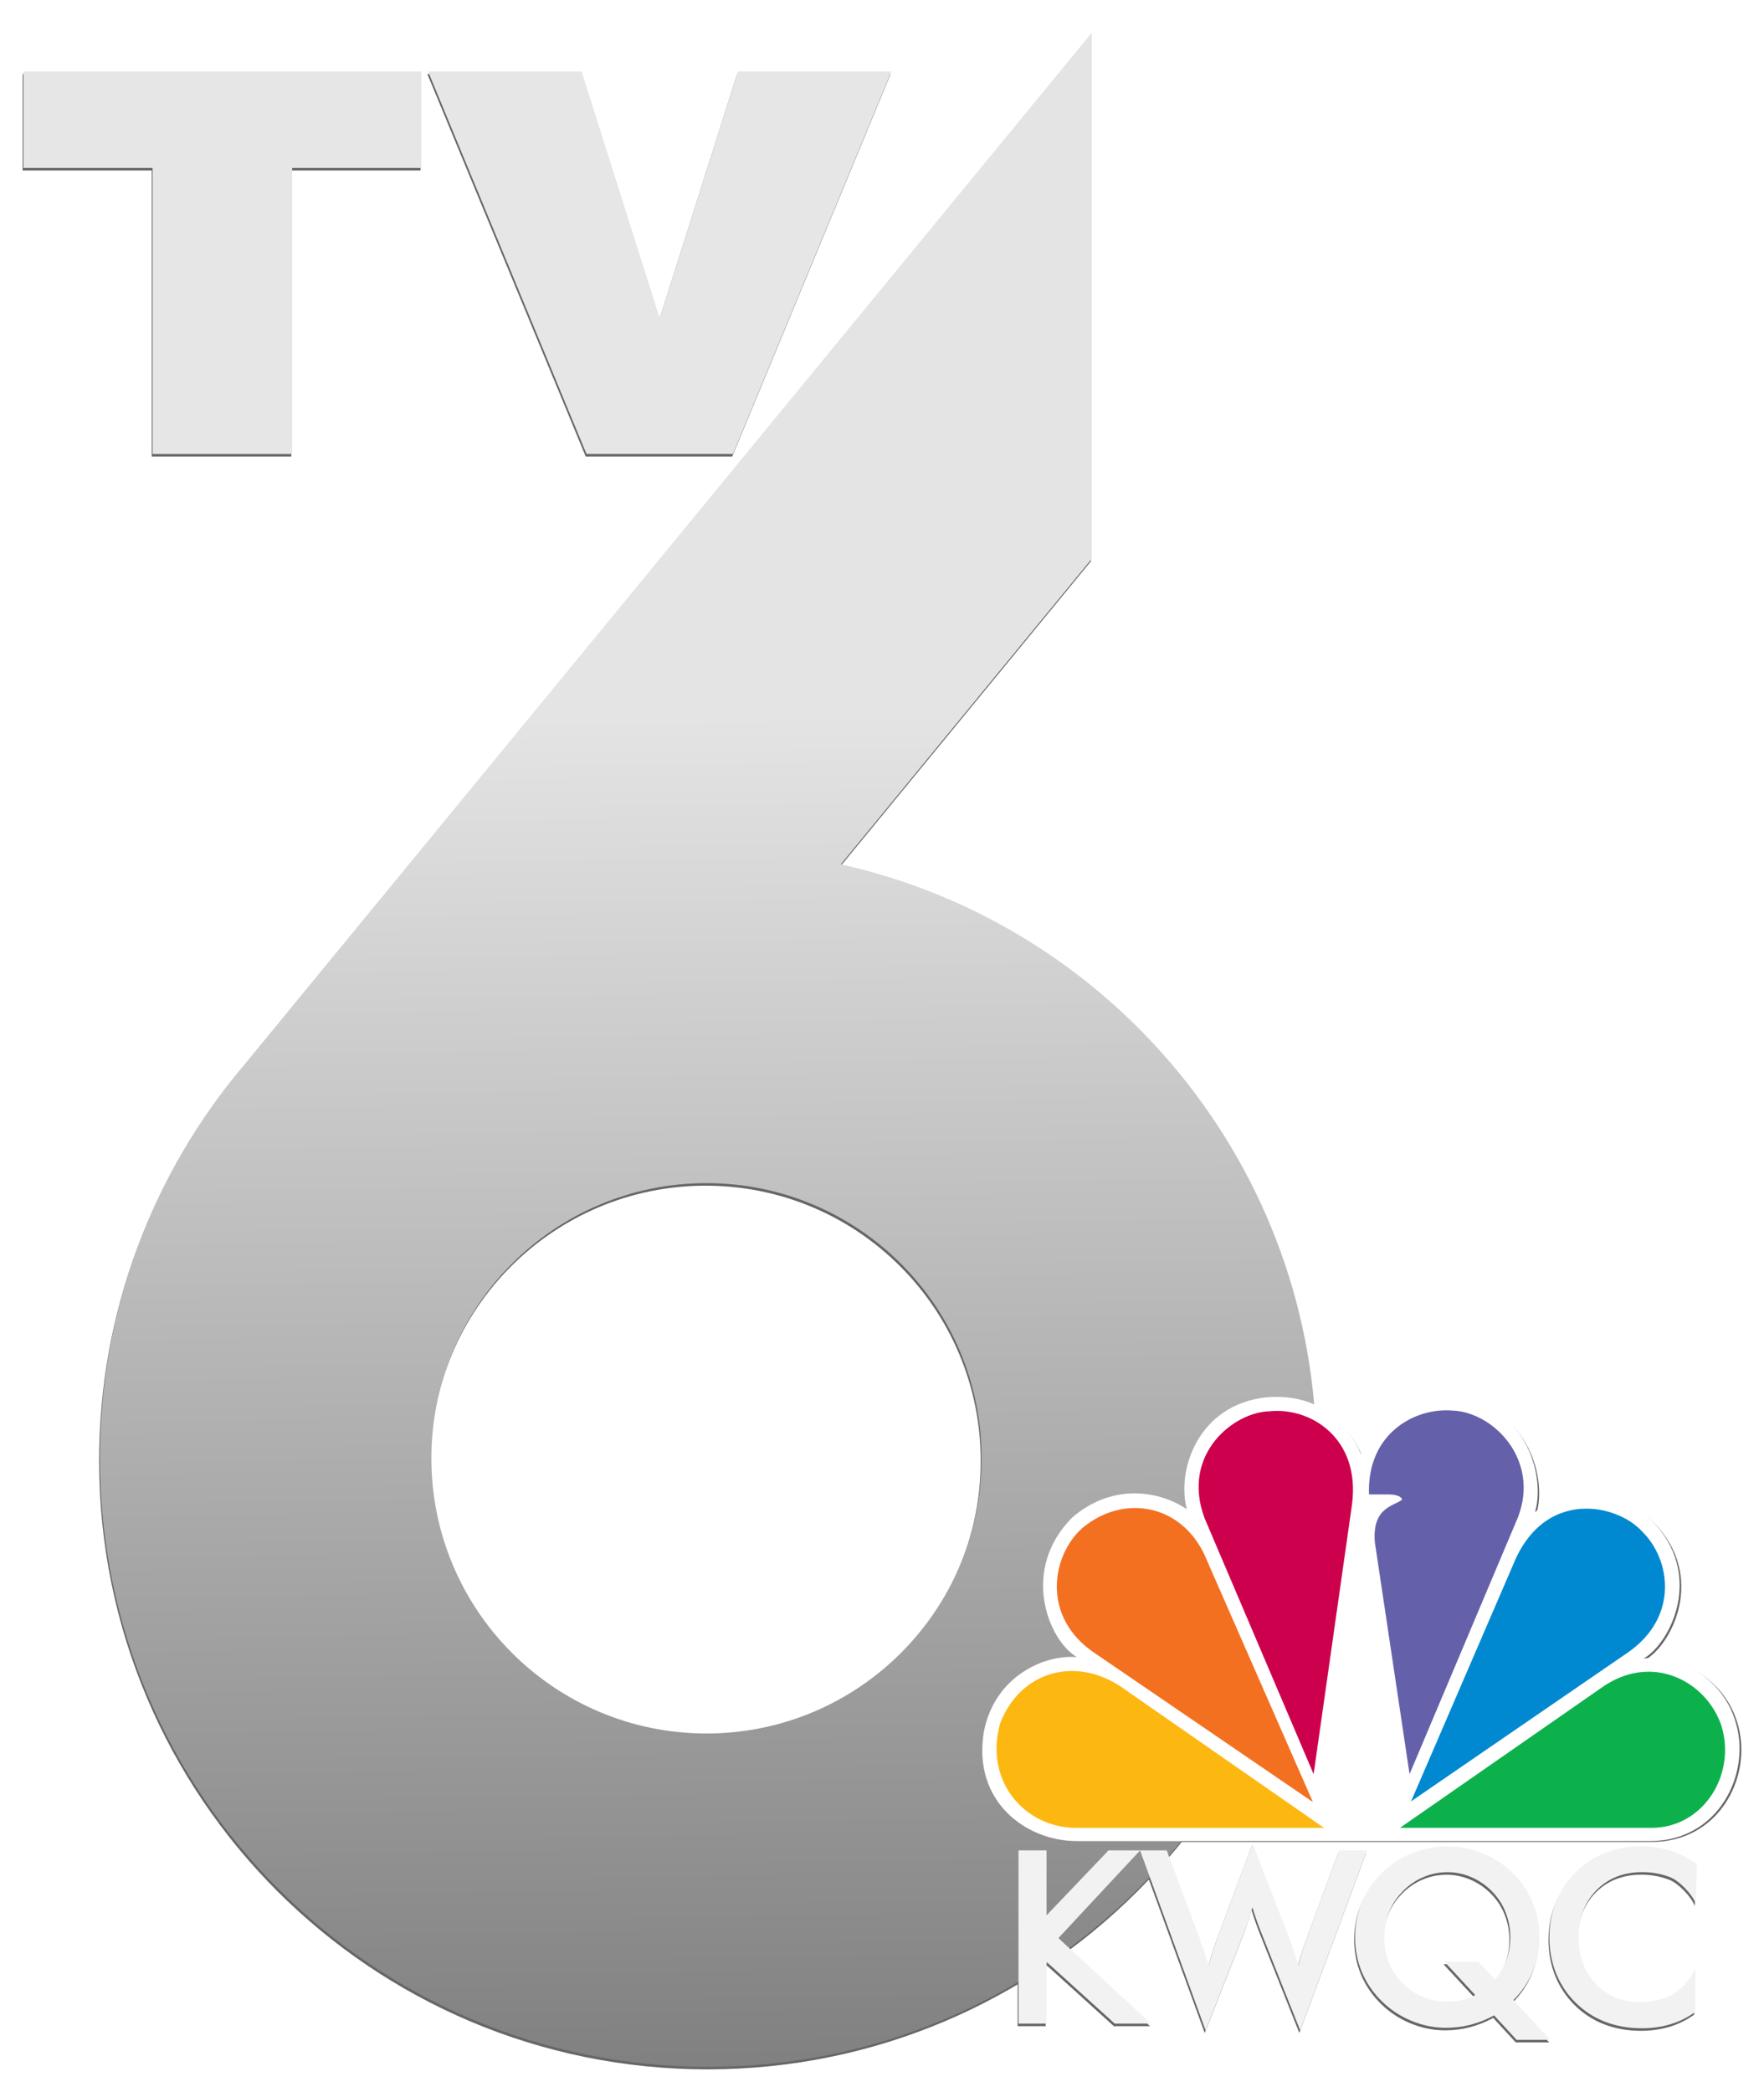
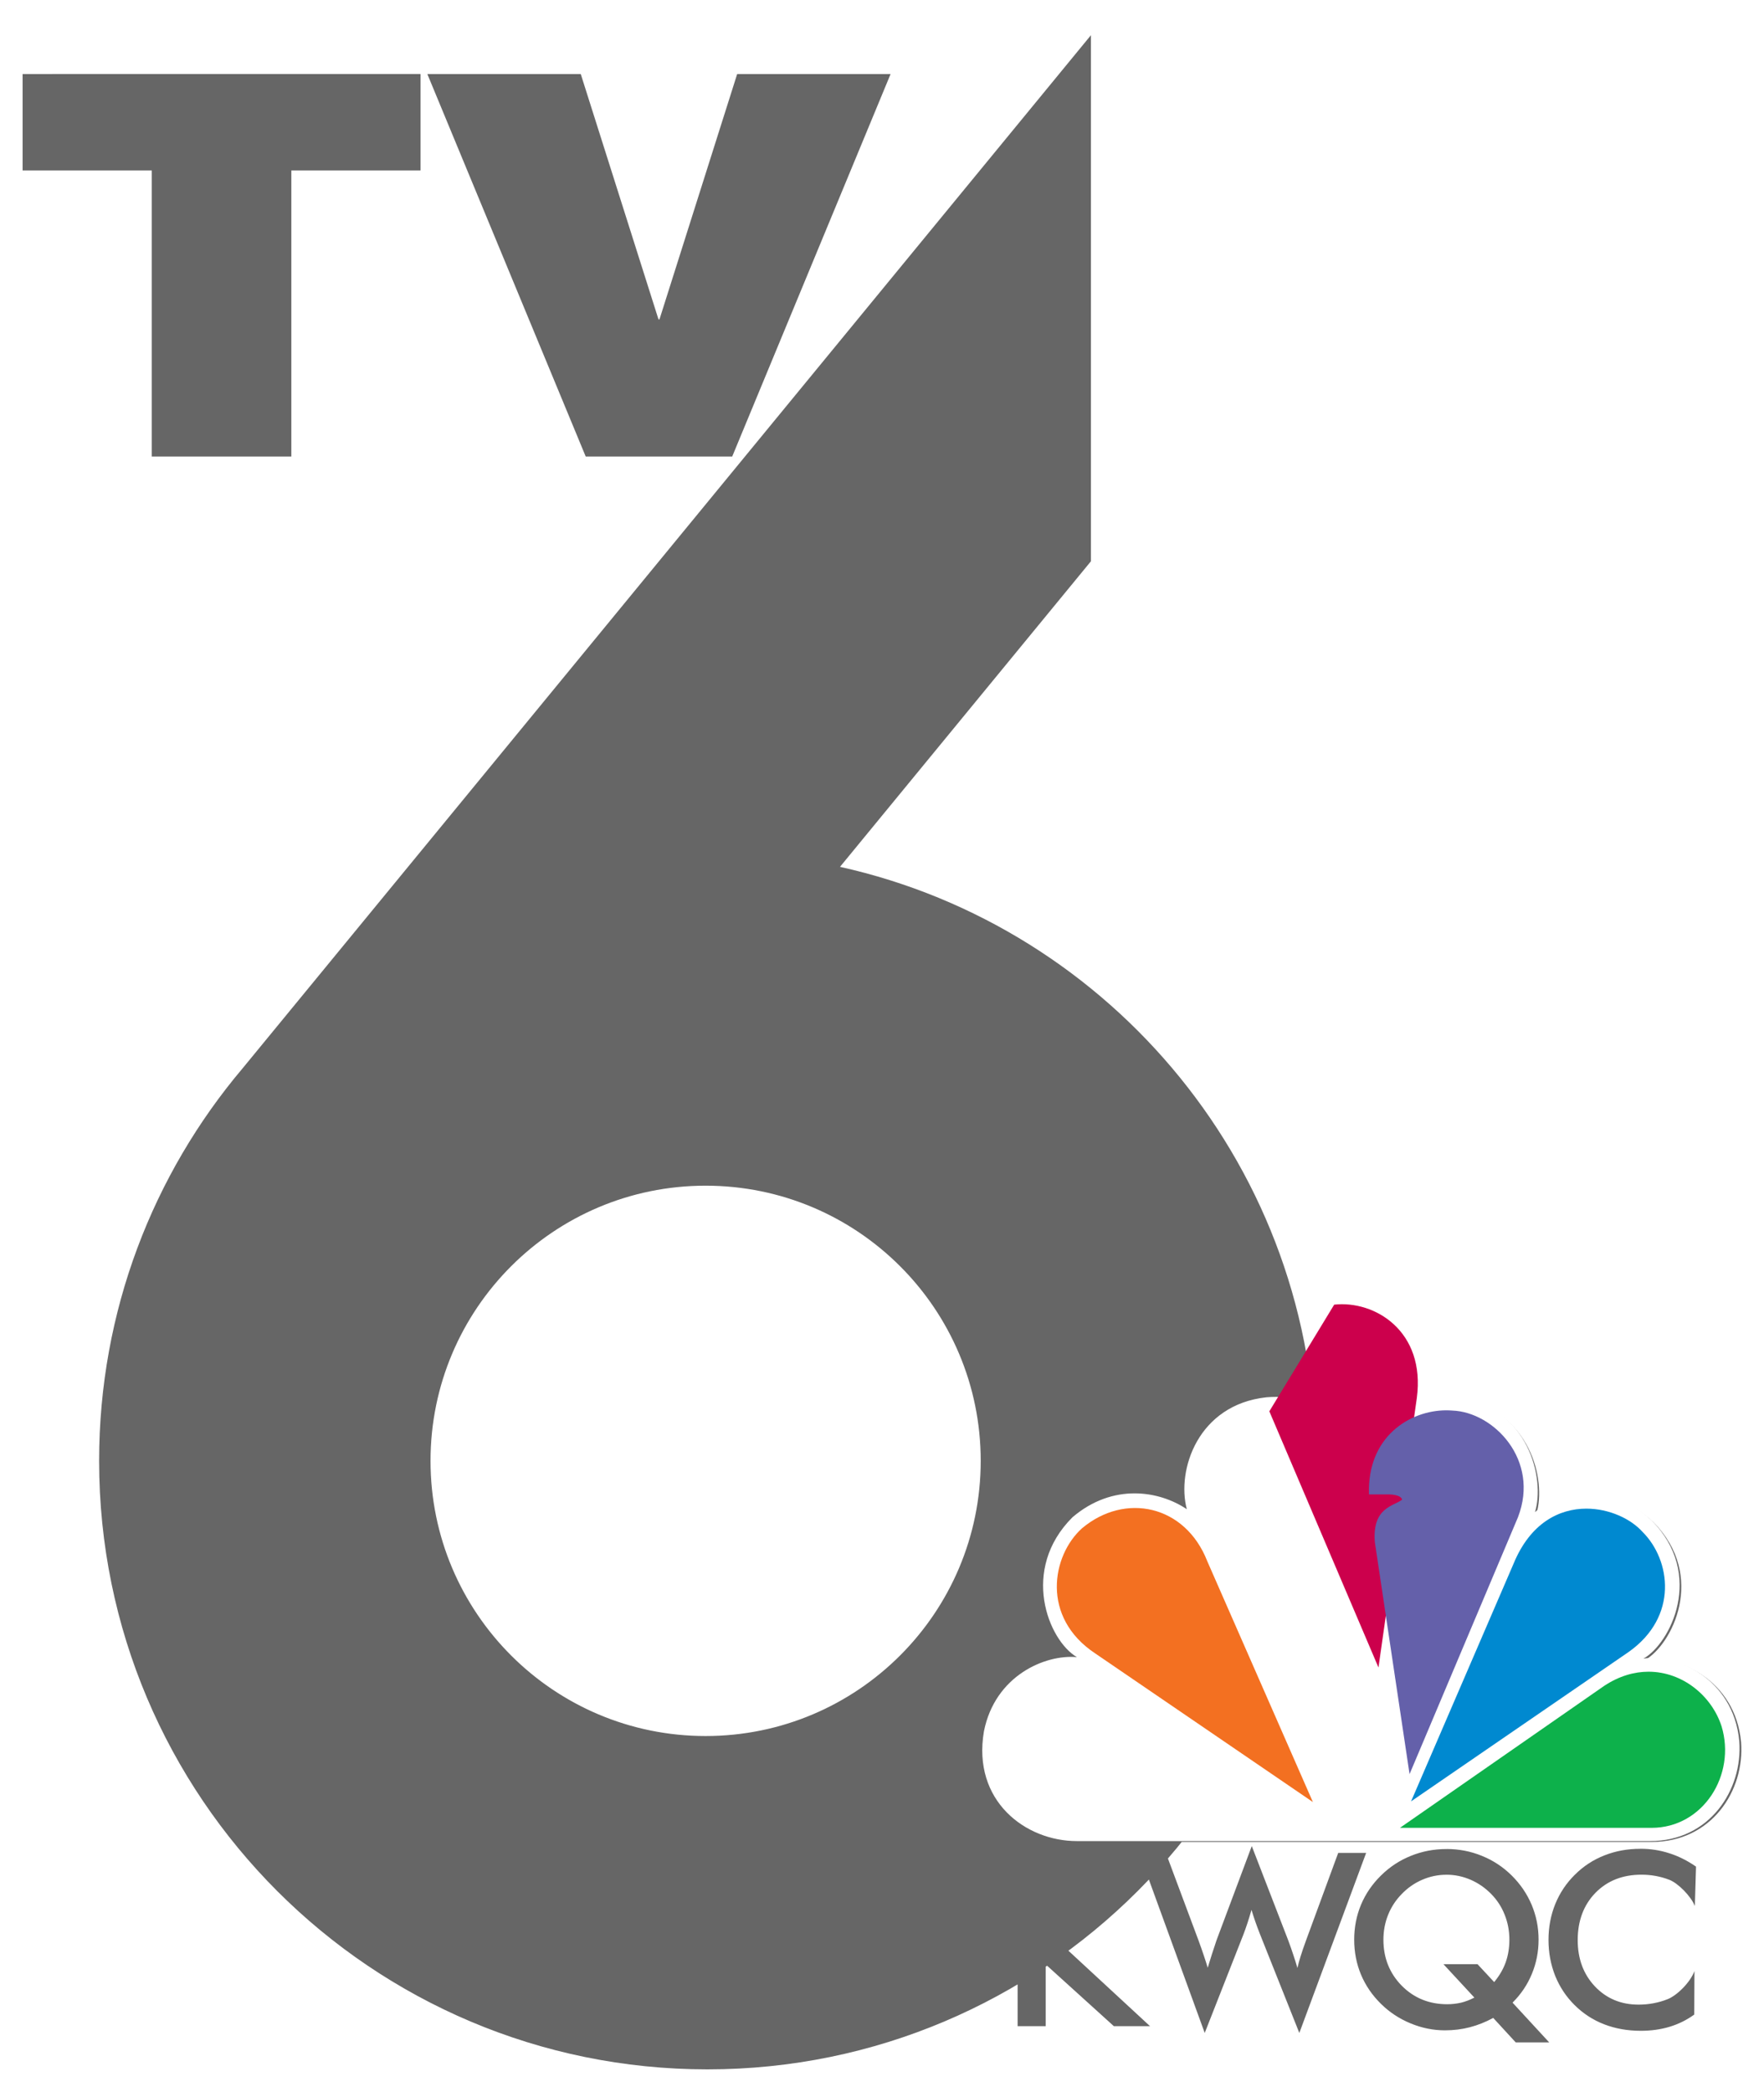
<svg xmlns="http://www.w3.org/2000/svg" xmlns:ns1="http://www.inkscape.org/namespaces/inkscape" xmlns:ns2="http://sodipodi.sourceforge.net/DTD/sodipodi-0.dtd" xmlns:xlink="http://www.w3.org/1999/xlink" width="79.693mm" height="94.482mm" viewBox="0 0 79.693 94.482" version="1.1" id="svg1" ns1:version="1.3.2 (091e20e, 2023-11-25, custom)" ns2:docname="KWQC (2019).svg">
  <ns2:namedview id="namedview1" pagecolor="#ffffff" bordercolor="#000000" borderopacity="0.25" ns1:showpageshadow="2" ns1:pageopacity="0.0" ns1:pagecheckerboard="0" ns1:deskcolor="#d1d1d1" ns1:document-units="mm" ns1:zoom="0.97890839" ns1:cx="-36.775658" ns1:cy="121.05321" ns1:window-width="1920" ns1:window-height="991" ns1:window-x="-9" ns1:window-y="-9" ns1:window-maximized="1" ns1:current-layer="layer1" />
  <defs id="defs1">
-     <rect x="211.646" y="305.551" width="330.833" height="156.026" id="rect2" />
    <filter ns1:collect="always" style="color-interpolation-filters:sRGB" id="filter5" x="-0.03" y="-0.051" width="1.06" height="1.101">
      <feGaussianBlur ns1:collect="always" stdDeviation="2.121" id="feGaussianBlur5" />
    </filter>
    <filter ns1:collect="always" style="color-interpolation-filters:sRGB" id="filter6" x="-0.013" y="-0.011" width="1.026" height="1.022">
      <feGaussianBlur ns1:collect="always" stdDeviation="0.425" id="feGaussianBlur6" />
    </filter>
    <linearGradient ns1:collect="always" xlink:href="#linearGradient1" id="linearGradient2" x1="110.163" y1="182.506" x2="109.131" y2="90.004" gradientUnits="userSpaceOnUse" gradientTransform="translate(0.036,-0.115)" />
    <linearGradient id="linearGradient1" ns1:collect="always">
      <stop style="stop-color:#808080;stop-opacity:1;" offset="0" id="stop1" />
      <stop style="stop-color:#e4e4e4;stop-opacity:1;" offset="0.662" id="stop2" />
    </linearGradient>
  </defs>
  <g ns1:label="Layer 1" ns1:groupmode="layer" id="layer1" transform="translate(-84.089,-88.73)">
    <g id="g5" transform="matrix(0.201,0,0,0.2,100.486,141.834)" style="mix-blend-mode:normal;filter:url(#filter5)">
      <g id="g4">
        <g id="g3" />
      </g>
    </g>
    <path id="path2" style="font-size:74.667px;font-family:Helvetica93-ExtendedBlack;-inkscape-font-specification:'Helvetica93-ExtendedBlack, Normal';white-space:pre;fill:#666666;stroke-width:1.871;stroke-miterlimit:0;paint-order:fill markers stroke;filter:url(#filter6)" d="m 85.11,92.074 v 4.356 h 5.836 V 109.349 H 97.251 V 96.429 h 5.835 v -4.356 z m 18.285,0 7.155,17.275 h 6.618 l 7.155,-17.275 h -6.931 l -3.51,11.081 h -0.044 L 110.326,92.074 Z m 29.337,79.251 h 11.22 l -9.251,-6.399 c -2.137,-1.36 -4.54,-0.564 -5.408,1.693 -0.735,2.584 1.101,4.707 3.439,4.707 m 23.906,-6.399 -9.249,6.399 h 11.388 c 2.336,0 3.838,-2.386 3.17,-4.576 -0.447,-1.376 -1.77,-2.457 -3.305,-2.458 -0.646,2e-4 -1.331,0.193 -2.005,0.635 m -4.105,-5.504 -4.641,10.71 9.848,-6.73 c 2.27,-1.595 1.904,-4.145 0.633,-5.406 -0.533,-0.593 -1.511,-1.052 -2.547,-1.052 -1.224,-2.4e-4 -2.534,0.643 -3.294,2.478 m -6.545,-3.118 h 0.934 c 0,0 0.499,0 0.567,0.233 -0.368,0.297 -1.368,0.335 -1.235,1.923 l 1.57,10.445 4.906,-11.572 c 1.004,-2.584 -1.103,-4.742 -2.972,-4.808 -0.087,-0.006 -0.175,-0.011 -0.265,-0.011 -1.677,0 -3.599,1.207 -3.505,3.79 m -4.511,-3.745 c -1.601,0.032 -4.006,1.921 -2.936,4.806 l 4.94,11.541 1.736,-12.139 c 0.402,-3.016 -1.903,-4.409 -3.74,-4.208 m -8.48,5.27 c -1.37,1.228 -1.868,4.012 0.601,5.639 l 9.851,6.695 -4.776,-10.84 c -1.001,-2.558 -3.739,-3.116 -5.675,-1.494 m 12.623,-3.349 c -0.534,-1.322 -1.836,-2.749 -4.275,-2.553 -3.106,0.335 -4.074,3.283 -3.604,5.042 -1.237,-0.83 -3.341,-1.195 -5.177,0.363 -2.371,2.354 -1.103,5.538 0.201,6.301 -1.436,-0.132 -3.706,0.83 -4.208,3.344 -0.534,3.122 1.869,4.943 4.208,4.943 h 25.945 c 2.706,0 4.207,-2.319 4.038,-4.505 -0.265,-2.854 -2.902,-3.949 -4.34,-3.714 1.201,-0.664 2.806,-3.783 0.366,-6.235 -1.937,-1.825 -4.406,-1.161 -5.274,-0.365 0.468,-1.525 -0.299,-4.676 -3.441,-5.174 -0.217,-0.024 -0.426,-0.037 -0.625,-0.037 -2.398,3e-4 -3.476,1.737 -3.815,2.59 m -4.977,17.626 -1.565,4.18 c -0.007,0.018 -0.02,0.052 -0.037,0.102 -0.135,0.396 -0.264,0.8 -0.389,1.213 -0.05,-0.171 -0.108,-0.355 -0.176,-0.551 -0.064,-0.196 -0.144,-0.424 -0.24,-0.684 l -1.475,-3.95 h -1.081 -1.549 l -2.8,2.934 v -2.934 h -1.267 v 7.825 h 1.267 v -2.791 l 3.082,2.791 h 1.634 l -4.18,-3.864 3.69,-3.96 2.96,8.129 1.746,-4.442 c 0.064,-0.167 0.126,-0.342 0.186,-0.524 0.06,-0.185 0.121,-0.383 0.181,-0.593 0.05,0.164 0.106,0.338 0.17,0.524 0.064,0.182 0.135,0.372 0.213,0.572 l 1.778,4.463 3.018,-8.13 h -1.262 l -1.464,3.982 c -0.096,0.264 -0.174,0.492 -0.234,0.684 -0.06,0.192 -0.108,0.369 -0.144,0.529 -0.06,-0.21 -0.126,-0.419 -0.197,-0.625 -0.068,-0.207 -0.14,-0.413 -0.218,-0.62 z m 17.552,0.123 c -0.582,0 -1.123,0.1 -1.624,0.299 -0.5,0.196 -0.944,0.486 -1.331,0.871 -0.387,0.381 -0.683,0.825 -0.889,1.331 -0.202,0.502 -0.303,1.041 -0.303,1.614 0,0.574 0.101,1.115 0.303,1.625 0.206,0.506 0.499,0.946 0.878,1.32 0.383,0.381 0.827,0.67 1.331,0.866 0.508,0.196 1.059,0.294 1.656,0.294 0.468,0 0.903,-0.061 1.304,-0.182 0.401,-0.121 0.772,-0.305 1.113,-0.551 l 0.009,-1.965 c -0.189,0.514 -0.793,1.106 -1.212,1.27 -0.415,0.164 -0.853,0.246 -1.315,0.246 -0.791,0 -1.448,-0.274 -1.97,-0.823 -0.518,-0.549 -0.777,-1.245 -0.777,-2.09 0,-0.873 0.266,-1.584 0.798,-2.133 0.536,-0.549 1.23,-0.823 2.082,-0.823 0.44,0 0.859,0.077 1.256,0.23 0.401,0.153 0.98,0.743 1.156,1.184 l 0.053,-1.778 c -0.39,-0.271 -0.793,-0.472 -1.208,-0.604 -0.415,-0.135 -0.852,-0.203 -1.31,-0.203 z m -8.757,0.011 c -0.568,0 -1.105,0.103 -1.613,0.31 -0.504,0.203 -0.951,0.497 -1.341,0.882 -0.394,0.385 -0.696,0.825 -0.905,1.32 -0.206,0.495 -0.309,1.023 -0.309,1.582 0,0.559 0.103,1.087 0.309,1.582 0.209,0.495 0.511,0.935 0.905,1.32 0.38,0.374 0.823,0.666 1.331,0.877 0.507,0.21 1.026,0.315 1.554,0.315 0.39,0 0.765,-0.046 1.123,-0.139 0.358,-0.093 0.712,-0.233 1.059,-0.422 l 1.017,1.106 h 1.512 l -1.656,-1.796 c 0.383,-0.381 0.674,-0.814 0.873,-1.299 0.202,-0.488 0.303,-1.003 0.303,-1.545 0,-0.556 -0.105,-1.082 -0.314,-1.577 -0.209,-0.495 -0.511,-0.937 -0.905,-1.326 -0.39,-0.385 -0.838,-0.679 -1.341,-0.882 -0.504,-0.207 -1.038,-0.31 -1.602,-0.31 z m 0,1.16 c 0.376,0 0.738,0.075 1.086,0.225 0.348,0.15 0.658,0.363 0.932,0.641 0.27,0.274 0.474,0.588 0.612,0.941 0.142,0.353 0.213,0.729 0.213,1.128 0,0.363 -0.055,0.702 -0.165,1.016 -0.11,0.31 -0.284,0.609 -0.522,0.898 l -0.751,-0.807 h -1.539 l 1.395,1.507 c -0.199,0.103 -0.399,0.18 -0.601,0.23 -0.199,0.046 -0.408,0.07 -0.628,0.07 -0.816,0 -1.501,-0.28 -2.055,-0.839 -0.55,-0.563 -0.825,-1.254 -0.825,-2.074 0,-0.399 0.071,-0.775 0.213,-1.128 0.142,-0.353 0.348,-0.666 0.618,-0.941 0.27,-0.278 0.578,-0.492 0.926,-0.641 0.348,-0.15 0.712,-0.225 1.091,-0.225 z m -27.399,-45.519 11.338,-13.803 V 90.319 L 95.051,136.978 c -4.045,4.786 -6.484,10.973 -6.484,17.731 0,15.178 12.304,27.483 27.483,27.483 15.178,0 27.483,-12.304 27.483,-27.483 0,-13.121 -9.195,-24.094 -21.493,-26.828 z m -6.07,39.255 c -6.864,0 -12.428,-5.564 -12.428,-12.428 0,-6.864 5.564,-12.428 12.428,-12.428 6.864,0 12.428,5.564 12.428,12.428 0,6.864 -5.564,12.428 -12.428,12.428 z m -30.274,-13.59 0.119,-63.796" />
    <path style="fill:#800000;fill-rule:evenodd;stroke:none;stroke-width:0.265px;stroke-linecap:butt;stroke-linejoin:miter;stroke-opacity:1" d="M 85.732,153.432 85.85,89.636" id="path3" ns1:connector-type="polyline" ns1:connector-curvature="0" />
-     <path d="M 122.076,127.767 133.414,113.964 V 90.205 l -38.327,46.659 c -4.045,4.786 -6.484,10.973 -6.484,17.731 0,15.178 12.304,27.483 27.483,27.483 15.178,0 27.483,-12.304 27.483,-27.483 0,-13.121 -9.195,-24.094 -21.493,-26.828 z m -6.07,39.255 c -6.864,0 -12.428,-5.564 -12.428,-12.428 0,-6.864 5.564,-12.428 12.428,-12.428 6.864,0 12.428,5.564 12.428,12.428 0,6.864 -5.564,12.428 -12.428,12.428 z" id="path1-8-9" style="fill:url(#linearGradient2);stroke:none;stroke-width:0.265" />
-     <path id="path12" style="font-size:80px;font-family:'Futura Md BT';-inkscape-font-specification:'Futura Md BT, Normal';white-space:pre;fill:#f2f2f2;stroke-width:0;stroke-miterlimit:0;paint-order:fill markers stroke" d="m 140.681,171.992 -1.565,4.18 c -0.007,0.018 -0.02,0.052 -0.037,0.102 -0.135,0.396 -0.264,0.8 -0.389,1.213 -0.05,-0.171 -0.108,-0.355 -0.176,-0.551 -0.064,-0.196 -0.144,-0.424 -0.24,-0.684 l -1.475,-3.95 h -1.081 -1.549 l -2.8,2.934 v -2.934 h -1.267 v 7.825 h 1.267 v -2.791 l 3.082,2.791 h 1.634 l -4.18,-3.864 3.69,-3.96 2.96,8.129 1.746,-4.442 c 0.064,-0.167 0.126,-0.342 0.186,-0.524 0.06,-0.185 0.121,-0.383 0.181,-0.593 0.05,0.164 0.106,0.338 0.17,0.524 0.064,0.182 0.135,0.372 0.213,0.572 l 1.778,4.463 3.018,-8.13 h -1.262 l -1.464,3.982 c -0.096,0.264 -0.174,0.492 -0.234,0.684 -0.06,0.192 -0.108,0.369 -0.144,0.529 -0.06,-0.21 -0.126,-0.419 -0.197,-0.625 -0.068,-0.207 -0.14,-0.413 -0.218,-0.62 z m 17.552,0.123 c -0.582,0 -1.123,0.1 -1.624,0.299 -0.5,0.196 -0.944,0.486 -1.331,0.871 -0.387,0.381 -0.683,0.825 -0.889,1.331 -0.202,0.502 -0.303,1.041 -0.303,1.614 0,0.574 0.101,1.115 0.303,1.625 0.206,0.506 0.499,0.946 0.878,1.32 0.383,0.381 0.827,0.67 1.331,0.866 0.508,0.196 1.059,0.294 1.656,0.294 0.468,0 0.903,-0.061 1.304,-0.182 0.401,-0.121 0.772,-0.305 1.113,-0.551 l 0.009,-1.965 c -0.189,0.514 -0.793,1.106 -1.212,1.27 -0.415,0.164 -0.853,0.246 -1.315,0.246 -0.791,0 -1.448,-0.274 -1.97,-0.823 -0.518,-0.549 -0.777,-1.245 -0.777,-2.09 0,-0.873 0.266,-1.584 0.798,-2.133 0.536,-0.549 1.23,-0.823 2.082,-0.823 0.44,0 0.859,0.077 1.256,0.23 0.401,0.153 0.98,0.743 1.156,1.184 l 0.053,-1.778 c -0.39,-0.271 -0.793,-0.472 -1.208,-0.604 -0.415,-0.135 -0.852,-0.203 -1.31,-0.203 z m -8.757,0.011 c -0.568,0 -1.105,0.103 -1.613,0.31 -0.504,0.203 -0.951,0.497 -1.341,0.882 -0.394,0.385 -0.696,0.825 -0.905,1.32 -0.206,0.495 -0.309,1.023 -0.309,1.582 0,0.559 0.103,1.087 0.309,1.582 0.209,0.495 0.511,0.935 0.905,1.32 0.38,0.374 0.823,0.666 1.331,0.877 0.507,0.21 1.026,0.315 1.554,0.315 0.39,0 0.765,-0.046 1.123,-0.139 0.358,-0.093 0.712,-0.233 1.059,-0.422 l 1.017,1.106 h 1.512 l -1.656,-1.796 c 0.383,-0.381 0.674,-0.814 0.873,-1.299 0.202,-0.488 0.303,-1.003 0.303,-1.545 0,-0.556 -0.105,-1.082 -0.314,-1.577 -0.209,-0.495 -0.511,-0.937 -0.905,-1.326 -0.39,-0.385 -0.838,-0.679 -1.341,-0.882 -0.504,-0.207 -1.038,-0.31 -1.602,-0.31 z m 0,1.16 c 0.376,0 0.738,0.075 1.086,0.225 0.348,0.15 0.658,0.363 0.932,0.641 0.27,0.274 0.474,0.588 0.612,0.941 0.142,0.353 0.213,0.729 0.213,1.128 0,0.363 -0.055,0.702 -0.165,1.016 -0.11,0.31 -0.284,0.609 -0.522,0.898 l -0.751,-0.807 h -1.539 l 1.395,1.507 c -0.199,0.103 -0.399,0.18 -0.601,0.23 -0.199,0.046 -0.408,0.07 -0.628,0.07 -0.816,0 -1.501,-0.28 -2.055,-0.839 -0.55,-0.563 -0.825,-1.254 -0.825,-2.074 0,-0.399 0.071,-0.775 0.213,-1.128 0.142,-0.353 0.348,-0.666 0.618,-0.941 0.27,-0.278 0.578,-0.492 0.926,-0.641 0.348,-0.15 0.712,-0.225 1.091,-0.225 z" />
    <g id="g5-7" transform="matrix(0.201,0,0,0.2,100.522,141.72)">
      <g id="g4-1">
        <g id="g3-2">
          <path id="path3113_3_" class="st1" d="m 224.12,63.387 c -2.654,-6.625 -9.118,-13.781 -21.225,-12.798 -15.423,1.677 -20.229,16.457 -17.898,25.275 -6.143,-4.159 -16.587,-5.989 -25.704,1.821 -11.771,11.8 -5.475,27.757 0.996,31.585 -7.132,-0.661 -18.403,4.159 -20.896,16.764 -2.653,15.651 9.279,24.775 20.896,24.775 h 128.829 c 13.434,0 20.888,-11.622 20.052,-22.583 -1.318,-14.305 -14.408,-19.794 -21.549,-18.618 5.966,-3.328 13.934,-18.963 1.818,-31.255 -9.617,-9.147 -21.877,-5.819 -26.188,-1.829 2.324,-7.642 -1.486,-23.438 -17.085,-25.936 -1.078,-0.12 -2.116,-0.185 -3.106,-0.185 -11.907,0.002 -17.261,8.705 -18.941,12.985" style="fill:#ffffff" />
          <path id="path3115_3_" class="st2" d="m 161.438,80.175 c -6.802,6.157 -9.277,20.109 2.984,28.264 l 48.915,33.559 -23.718,-54.336 C 184.65,74.84 171.054,72.044 161.438,80.175" style="fill:#f37021" />
-           <path id="path3117_3_" class="st3" d="m 203.544,53.757 c -7.951,0.162 -19.89,9.63 -14.577,24.089 l 24.53,57.851 8.62,-60.849 c 1.995,-15.12 -9.447,-22.099 -18.573,-21.091" style="fill:#cc004c" />
+           <path id="path3117_3_" class="st3" d="m 203.544,53.757 l 24.53,57.851 8.62,-60.849 c 1.995,-15.12 -9.447,-22.099 -18.573,-21.091" style="fill:#cc004c" />
          <path id="path3119_3_" class="st4" d="m 225.945,72.528 h 4.638 c 0,0 2.477,0 2.814,1.168 -1.825,1.491 -6.793,1.677 -6.134,9.64 l 7.798,52.353 24.363,-58.004 c 4.983,-12.951 -5.477,-23.767 -14.755,-24.098 -0.433,-0.031 -0.868,-0.056 -1.318,-0.056 -8.328,0 -17.872,6.053 -17.405,18.997" style="fill:#6460aa" />
          <path id="path3121_3_" class="st5" d="m 258.443,88.154 -23.043,53.685 48.901,-33.736 c 11.272,-7.995 9.454,-20.778 3.144,-27.096 -2.645,-2.974 -7.502,-5.271 -12.648,-5.271 -6.078,-0.001 -12.583,3.223 -16.354,12.419" style="fill:#0089d0" />
          <path id="path3123_3_" class="st6" d="m 278.825,115.742 -45.924,32.077 h 56.545 c 11.601,0 19.056,-11.962 15.742,-22.938 -2.22,-6.899 -8.787,-12.315 -16.409,-12.323 -3.208,0.001 -6.611,0.968 -9.954,3.184" style="fill:#0db14b" />
-           <path id="path3125_3_" class="st7" d="m 160.12,147.819 h 55.711 l -45.935,-32.077 c -10.612,-6.818 -22.545,-2.829 -26.852,8.486 -3.651,12.953 5.465,23.592 17.077,23.592" style="fill:#fcb711" />
        </g>
      </g>
    </g>
-     <path id="path2-2" style="font-size:74.667px;font-family:Helvetica93-ExtendedBlack;-inkscape-font-specification:'Helvetica93-ExtendedBlack, Normal';white-space:pre;fill:#e6e6e6;stroke-width:1.871;stroke-miterlimit:0;paint-order:fill markers stroke" d="m 85.146,91.959 v 4.356 h 5.836 v 12.92 h 6.305 V 96.315 h 5.835 v -4.356 z m 18.285,0 7.155,17.275 h 6.618 l 7.155,-17.275 h -6.931 l -3.51,11.081 h -0.044 l -3.51,-11.081 z" />
  </g>
</svg>